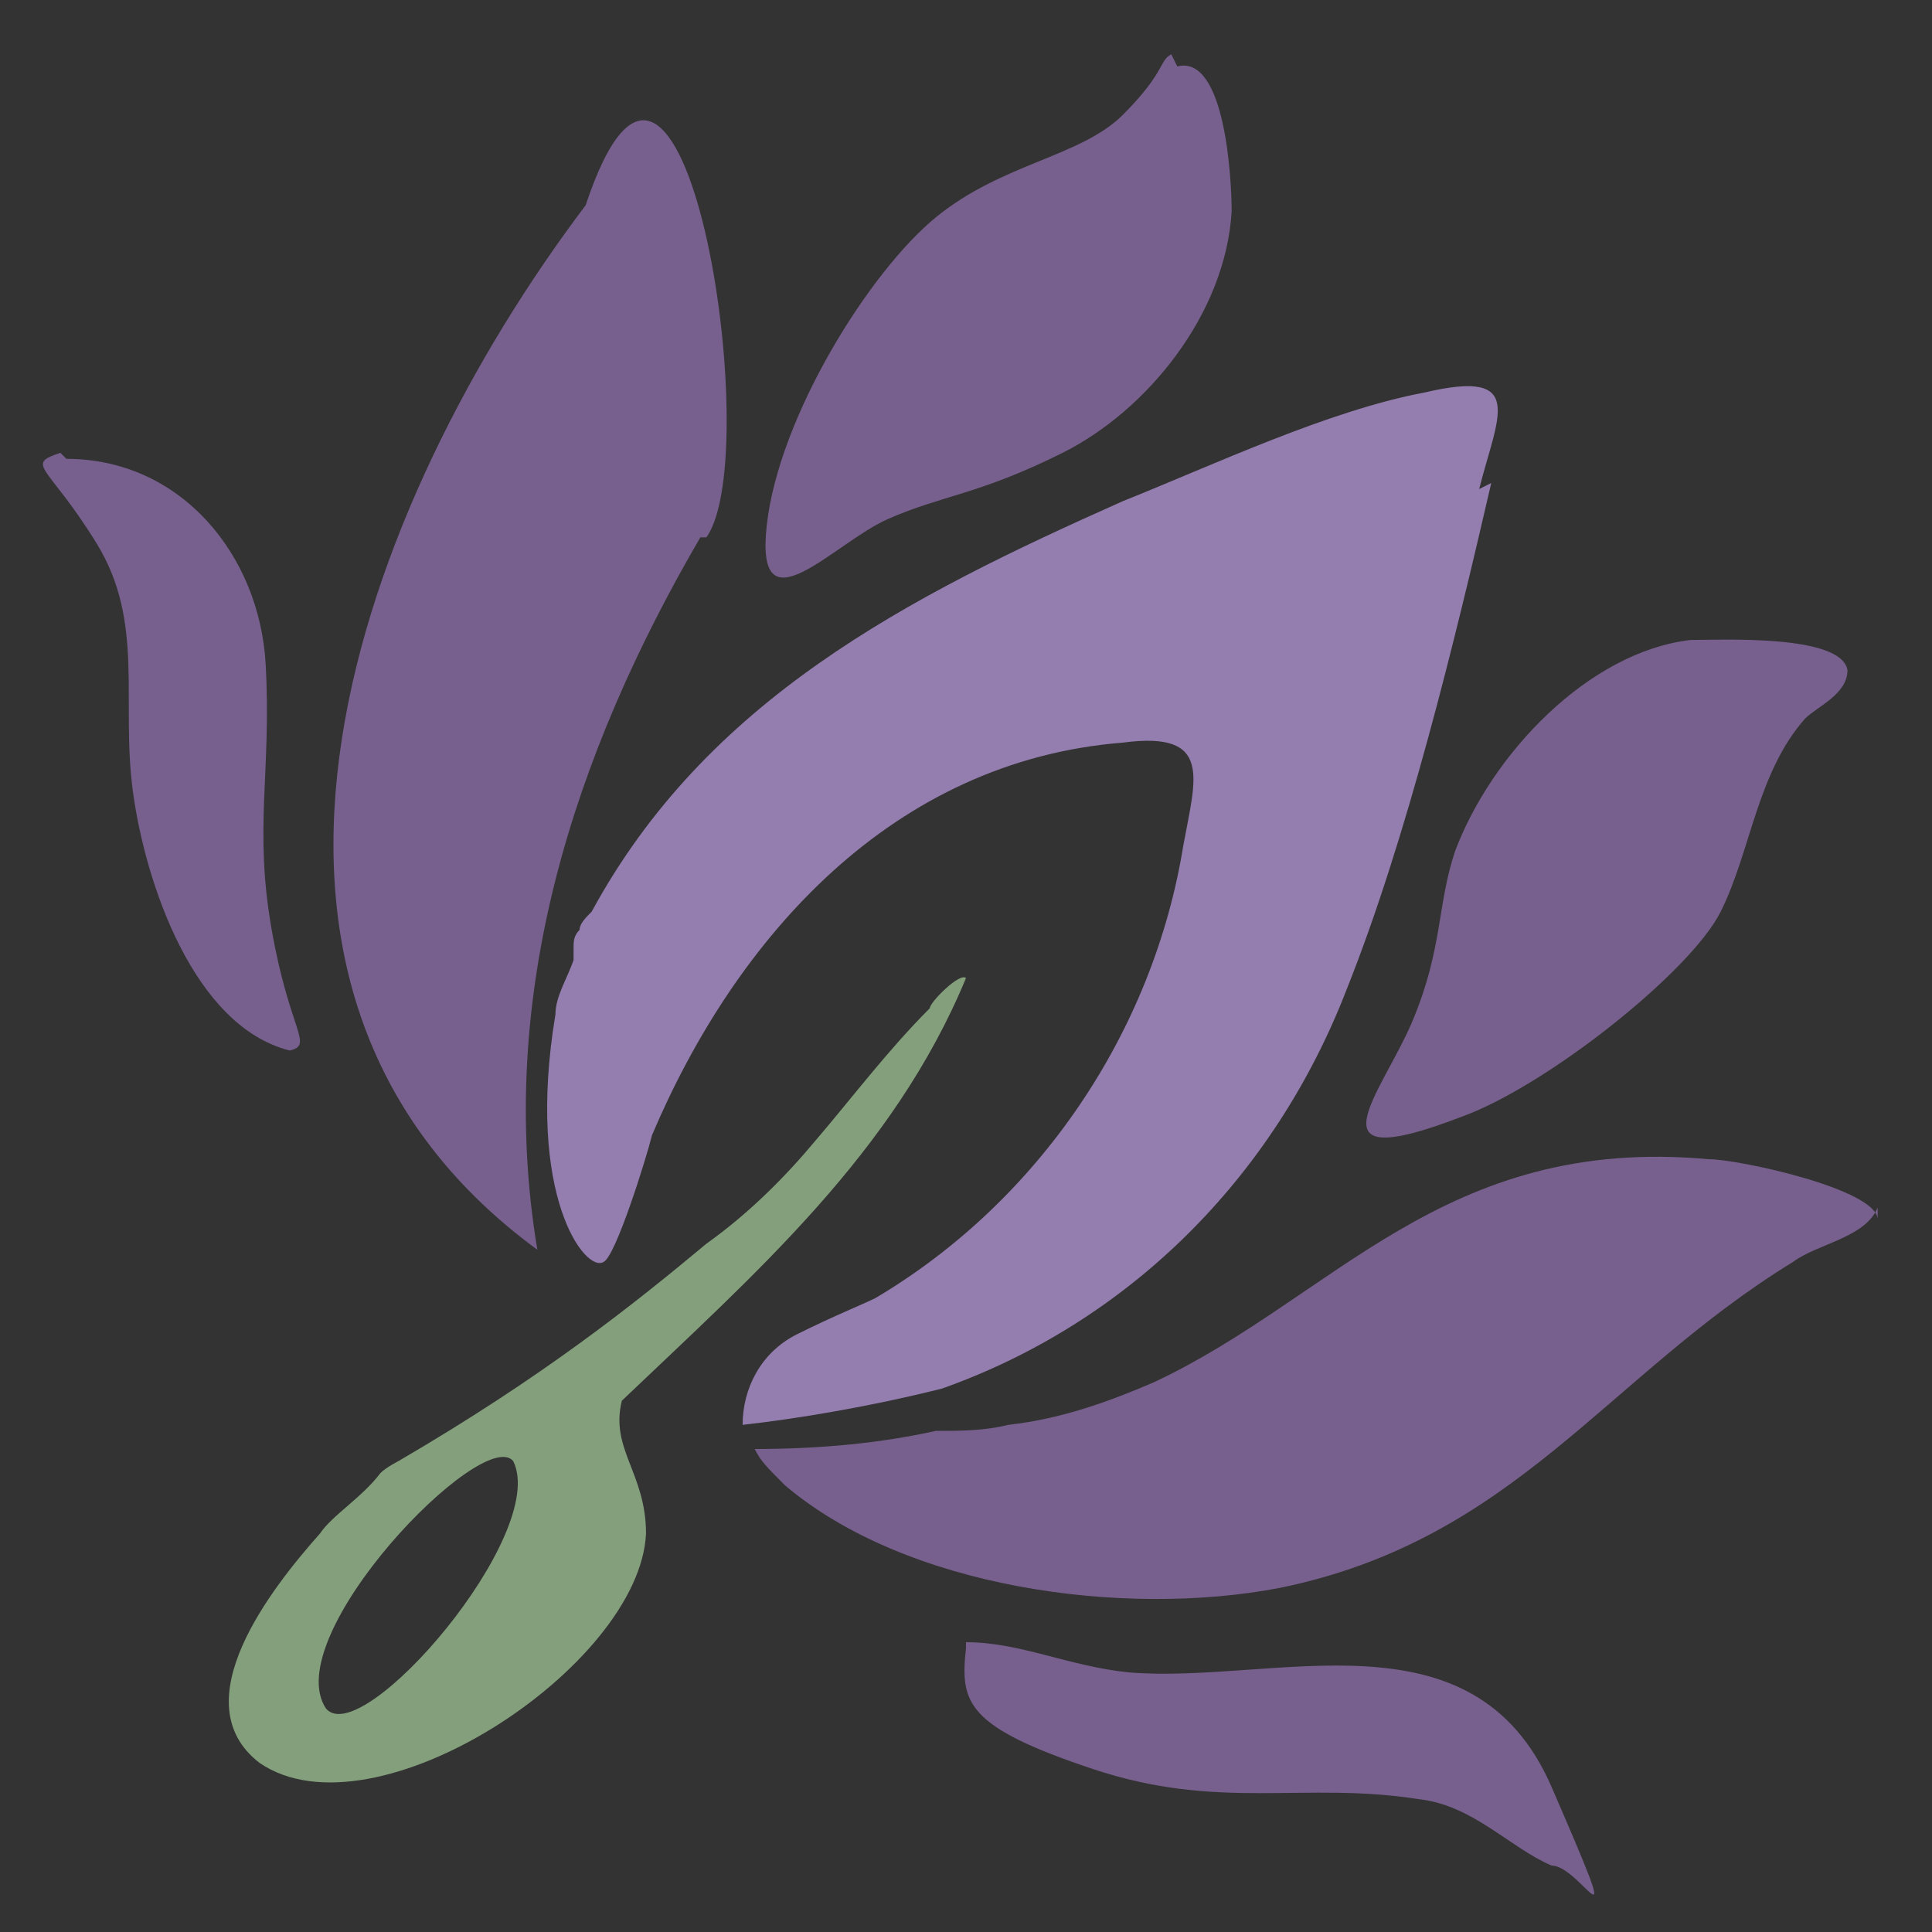
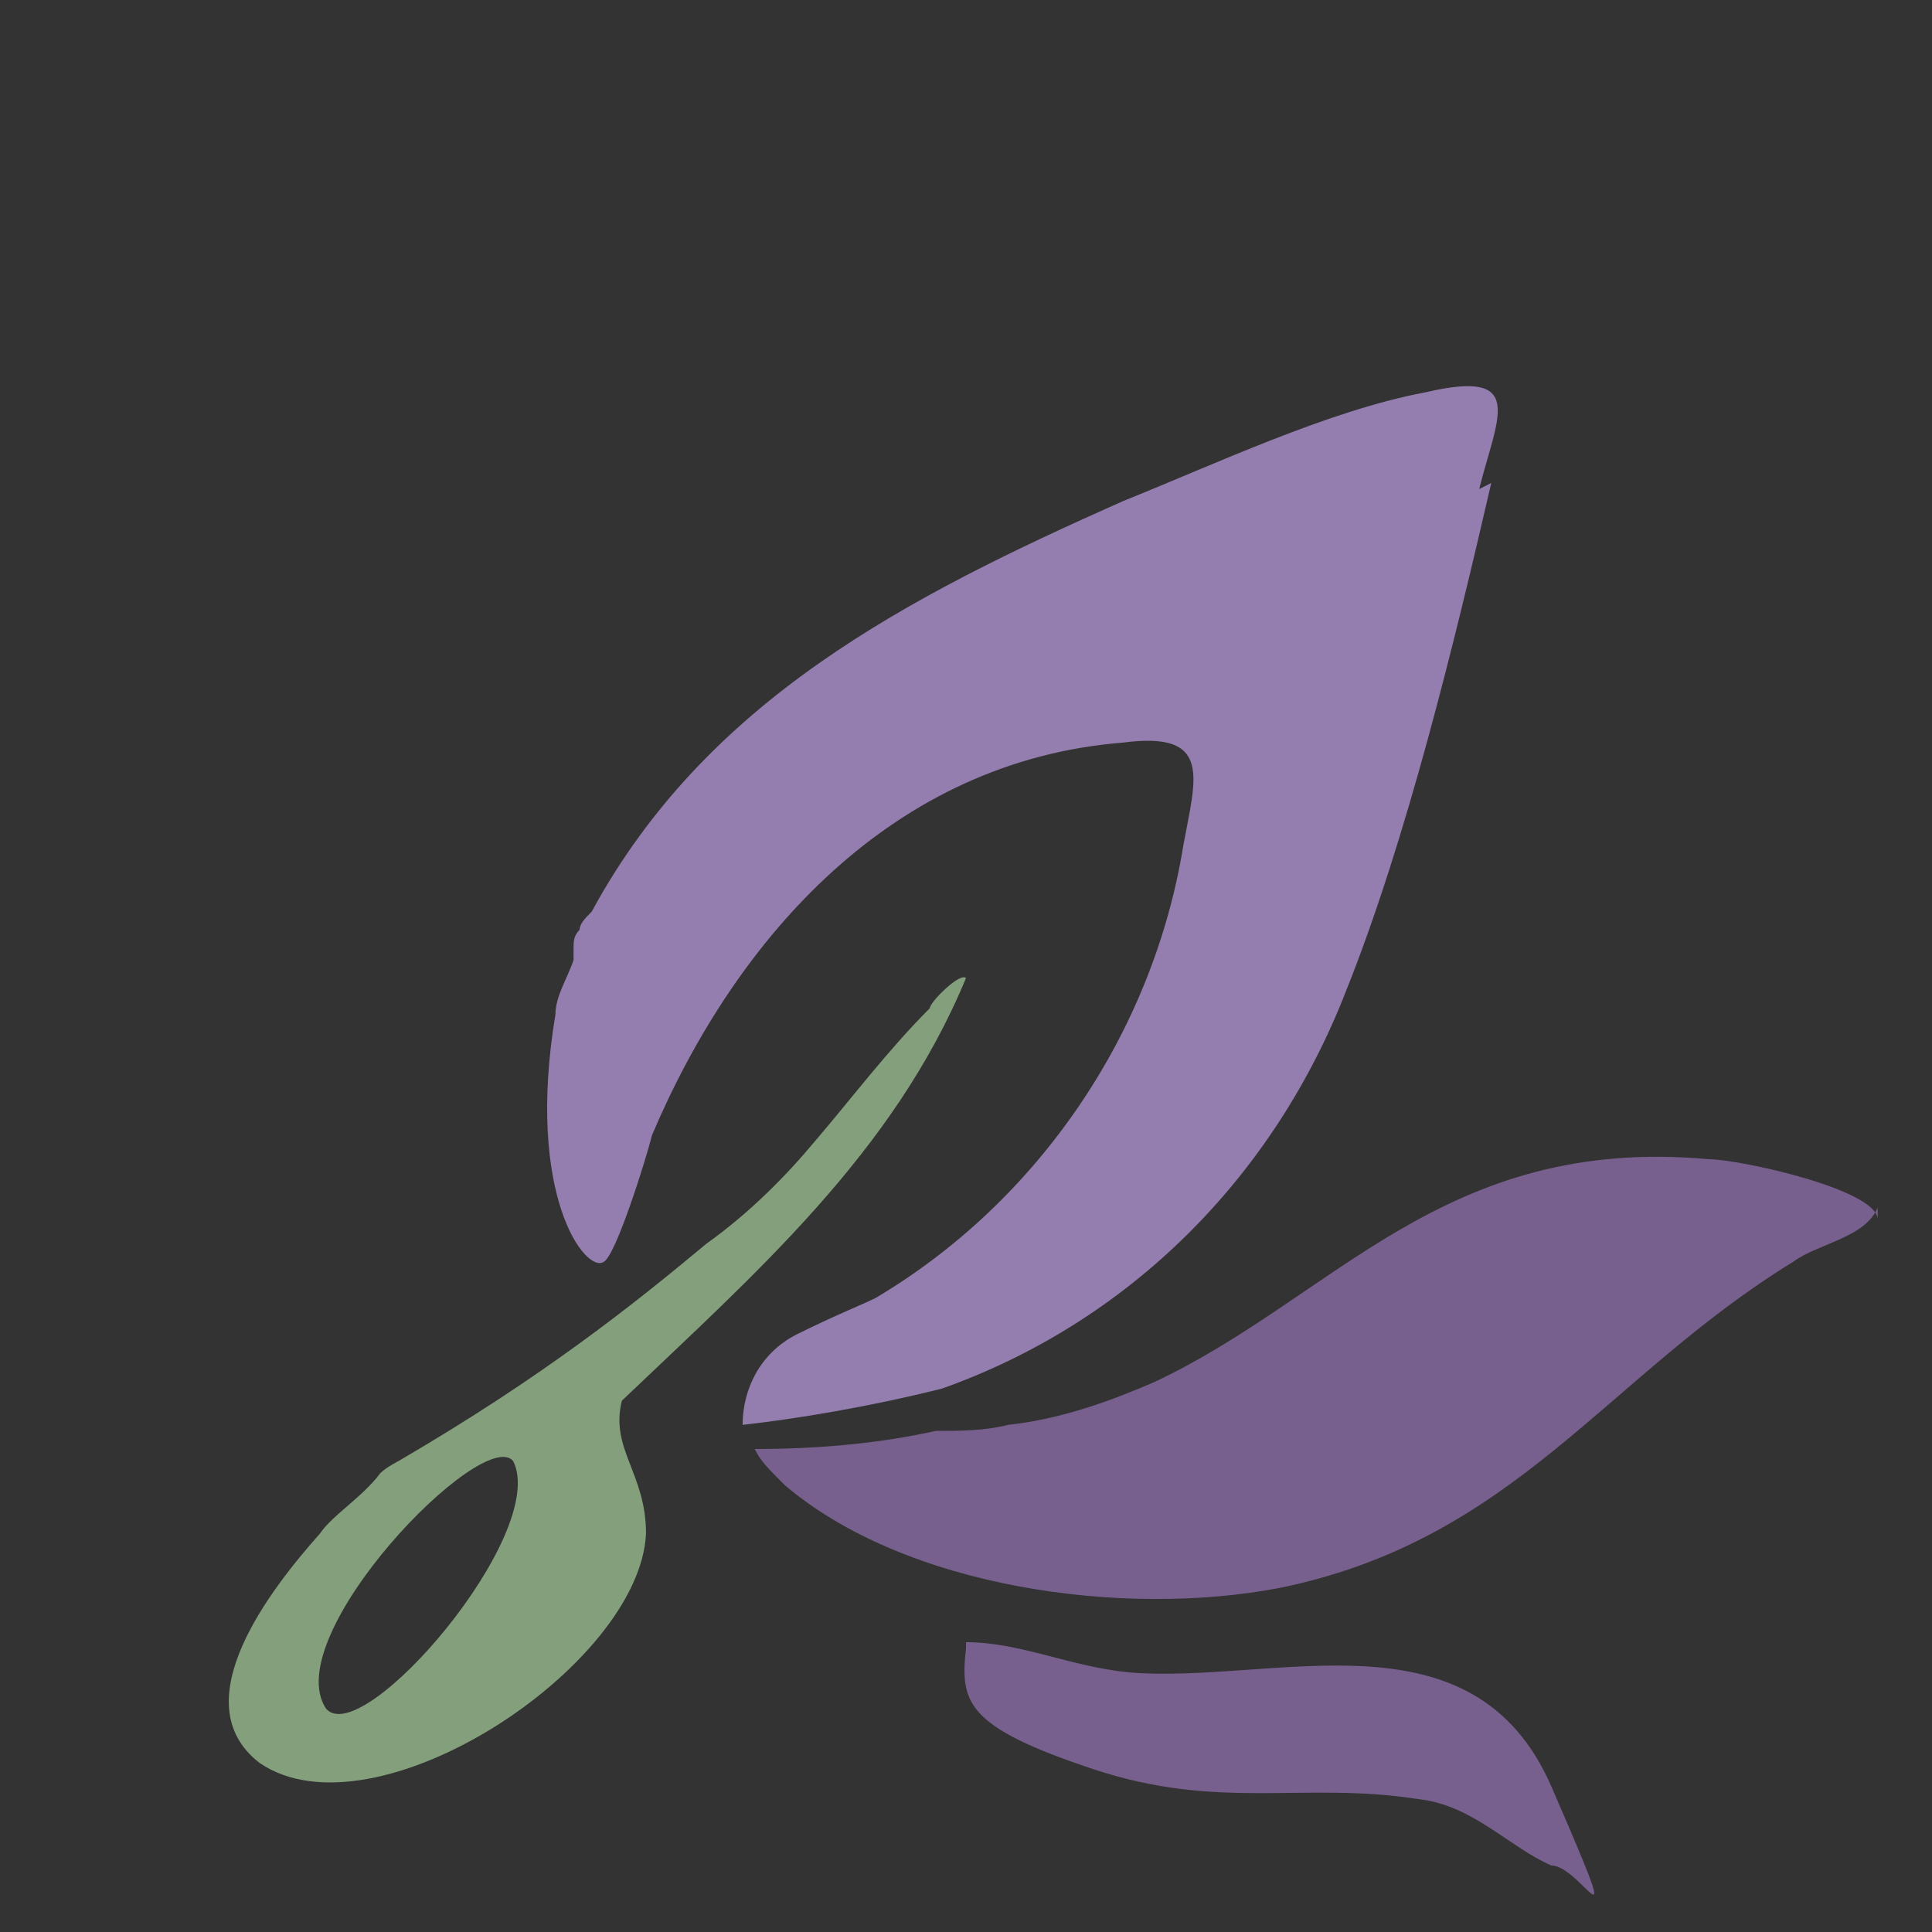
<svg xmlns="http://www.w3.org/2000/svg" id="Layer_1" viewBox="0 0 32 32">
  <rect x="0" y="0" width="32" height="32" fill="#333333" stroke="none" />
  <defs>
    <style>      .st0 {        fill: #849f7c;      }      .st1 {        fill: #fff;      }      .st2 {        fill: #947daf;      }      .st3 {        fill: #77608e;      }    </style>
  </defs>
  <path class="st0" d="M6.3,24.4c-.3.4-.8.7-1,1-.8.9-2.3,2.8-1,3.8,1.9,1.3,6.3-1.6,6.4-3.8,0-1-.6-1.4-.4-2.2,2.2-2.1,4.5-4.1,5.7-7-.1-.1-.6.4-.6.5-.7.7-1.3,1.5-1.9,2.2h0s0,0,0,0c-.5.6-1.1,1.2-1.8,1.7-1.2,1-2.7,2.2-5.1,3.6,0,0-.2.1-.3.2ZM8.5,24.2c.6,1.2-2.5,4.8-3.1,4.1-.8-1.2,2.6-4.7,3.1-4.1Z" />
-   <path class="st3" d="M11.6,8.9c-2.1,3.6-3.4,7.6-2.7,11.8-6-4.4-2.9-12.4.8-17.3,1.6-4.8,3,4.1,2,5.5Z" />
  <path class="st2" d="M24.7,8c-.6,2.6-1.4,5.9-2.4,8.4-1.2,3.1-3.6,5.5-6.7,6.6-1.2.3-2.4.5-3.3.6,0,0,0,0,0,0,0-.6.3-1.2.9-1.5s1.1-.5,1.3-.6c2.7-1.6,4.6-4.4,5.1-7.5.2-1.1.5-1.9-1-1.7-3.8.3-6.4,3.2-7.8,6.5-.1.4-.6,2-.8,2.1-.3.2-1.3-1.1-.8-4.1h0c0-.3.2-.6.3-.9,0,0,0,0,0,0,0,0,0-.2,0-.2,0,0,0,0,0,0,0-.1,0-.2.1-.3,0-.1.1-.2.2-.3,1.9-3.5,5.2-5.2,8.8-6.8,1.5-.6,3.4-1.5,5-1.8,1.7-.4,1.2.4.9,1.6Z" />
  <path class="st3" d="M31.1,20c-.2.5-1,.6-1.4.9-3.1,1.9-4.6,4.6-8.5,5.4-2.6.5-6.2,0-8.2-1.7-.3-.3-.4-.4-.5-.6,1.1,0,2.1-.1,3-.3.4,0,.8,0,1.2-.1.9-.1,1.7-.4,2.4-.7,0,0,0,0,0,0,0,0,0,0,0,0,3-1.4,4.8-4.1,9.2-3.7.5,0,2.8.5,2.8,1Z" />
-   <path class="st3" d="M28,10.6c.5,0,2.5-.1,2.6.5,0,.4-.5.6-.7.8-.8.9-.9,2.2-1.4,3.2s-2.9,2.9-4.3,3.4c-2.6,1-1.3-.4-.8-1.6s.4-1.9.7-2.8c.6-1.6,2.2-3.3,3.9-3.5Z" />
-   <path class="st3" d="M19.5,1.1c.8-.2.9,1.9.9,2.4-.1,1.7-1.4,3.3-2.8,4s-2,.7-2.9,1.1-2.2,1.9-2,.1,1.7-4.2,2.8-5.1,2.4-1,3.1-1.7.6-.9.8-1Z" />
-   <path class="st3" d="M1.1,7.6c1.9,0,3.2,1.6,3.3,3.4s-.2,2.7.1,4.4.7,1.9.3,2c-1.6-.4-2.4-2.8-2.6-4.3s.2-2.8-.6-4.1-1.2-1.3-.6-1.5Z" />
  <path class="st3" d="M16,27.2c.9,0,1.7.4,2.7.5,2.4.2,5.7-1.1,7,1.9s.5,1.3,0,1.3c-.7-.3-1.3-1-2.2-1.1-1.9-.3-3.3.2-5.4-.5s-2.2-1.1-2.1-2Z" />
-   <path class="st1" d="M13.6,18.8s0,0,0,0c0,0,0,0,0,0h0s0,0,0,0Z" />
</svg>